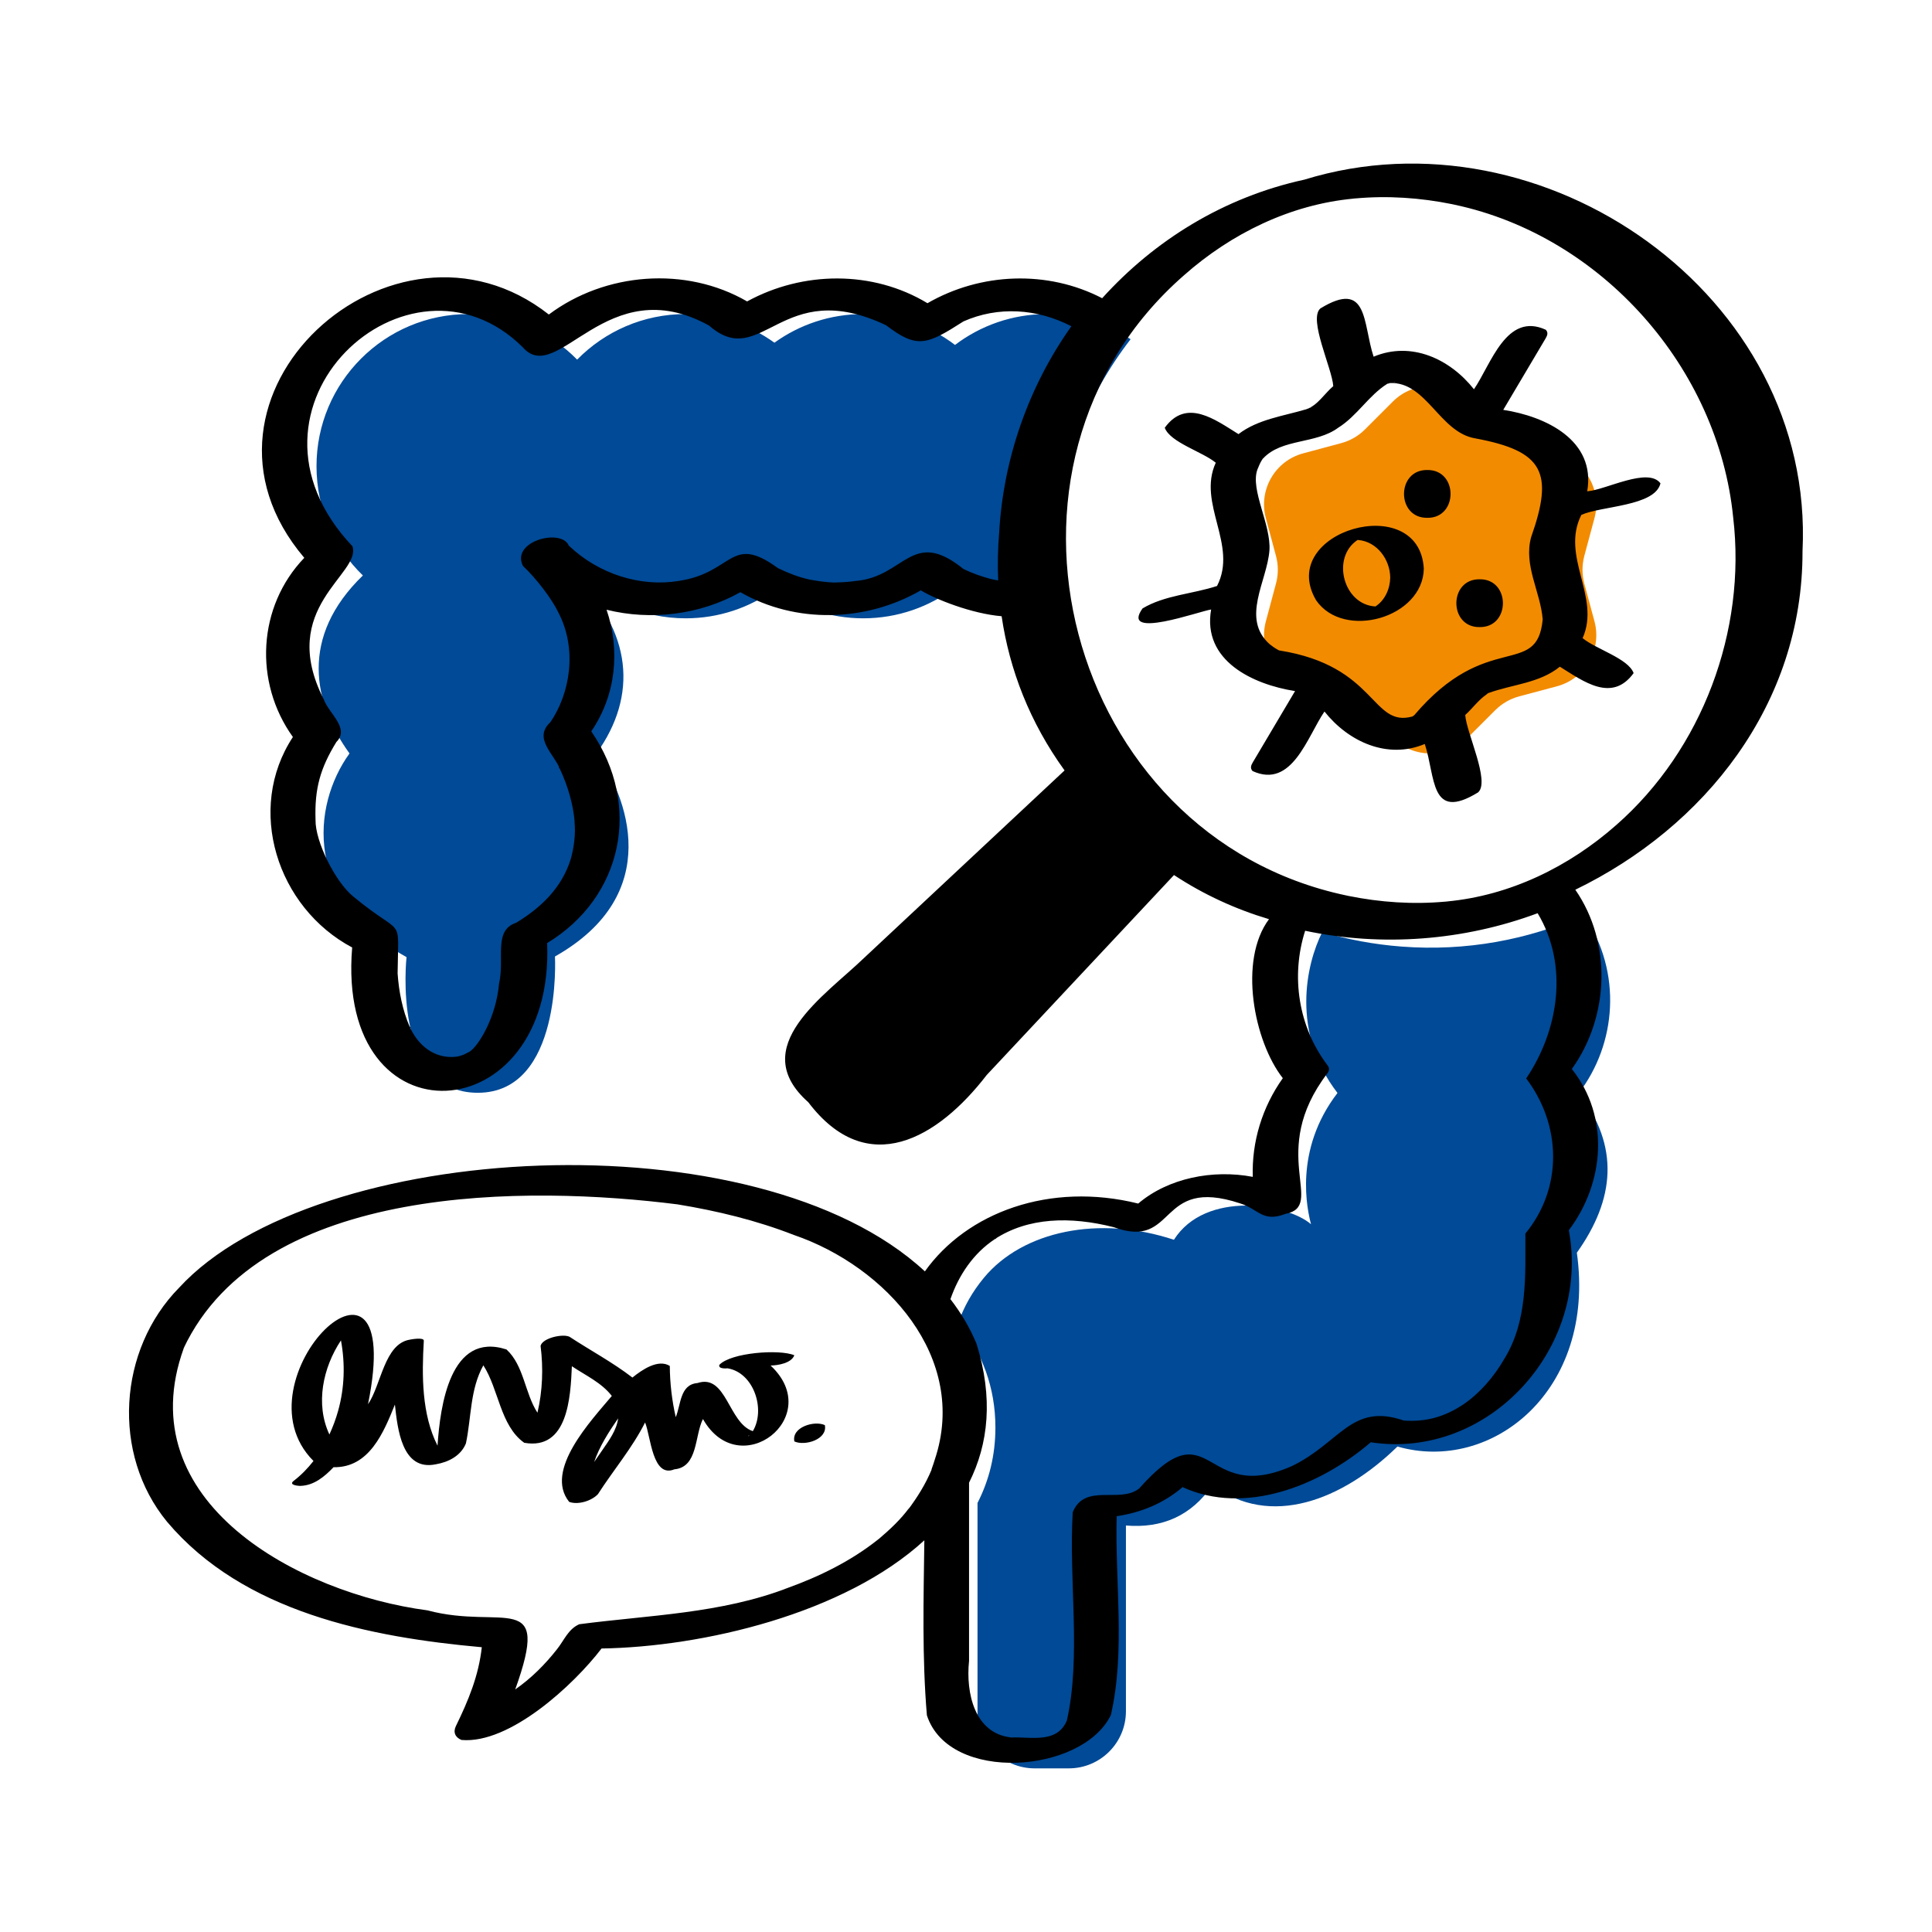
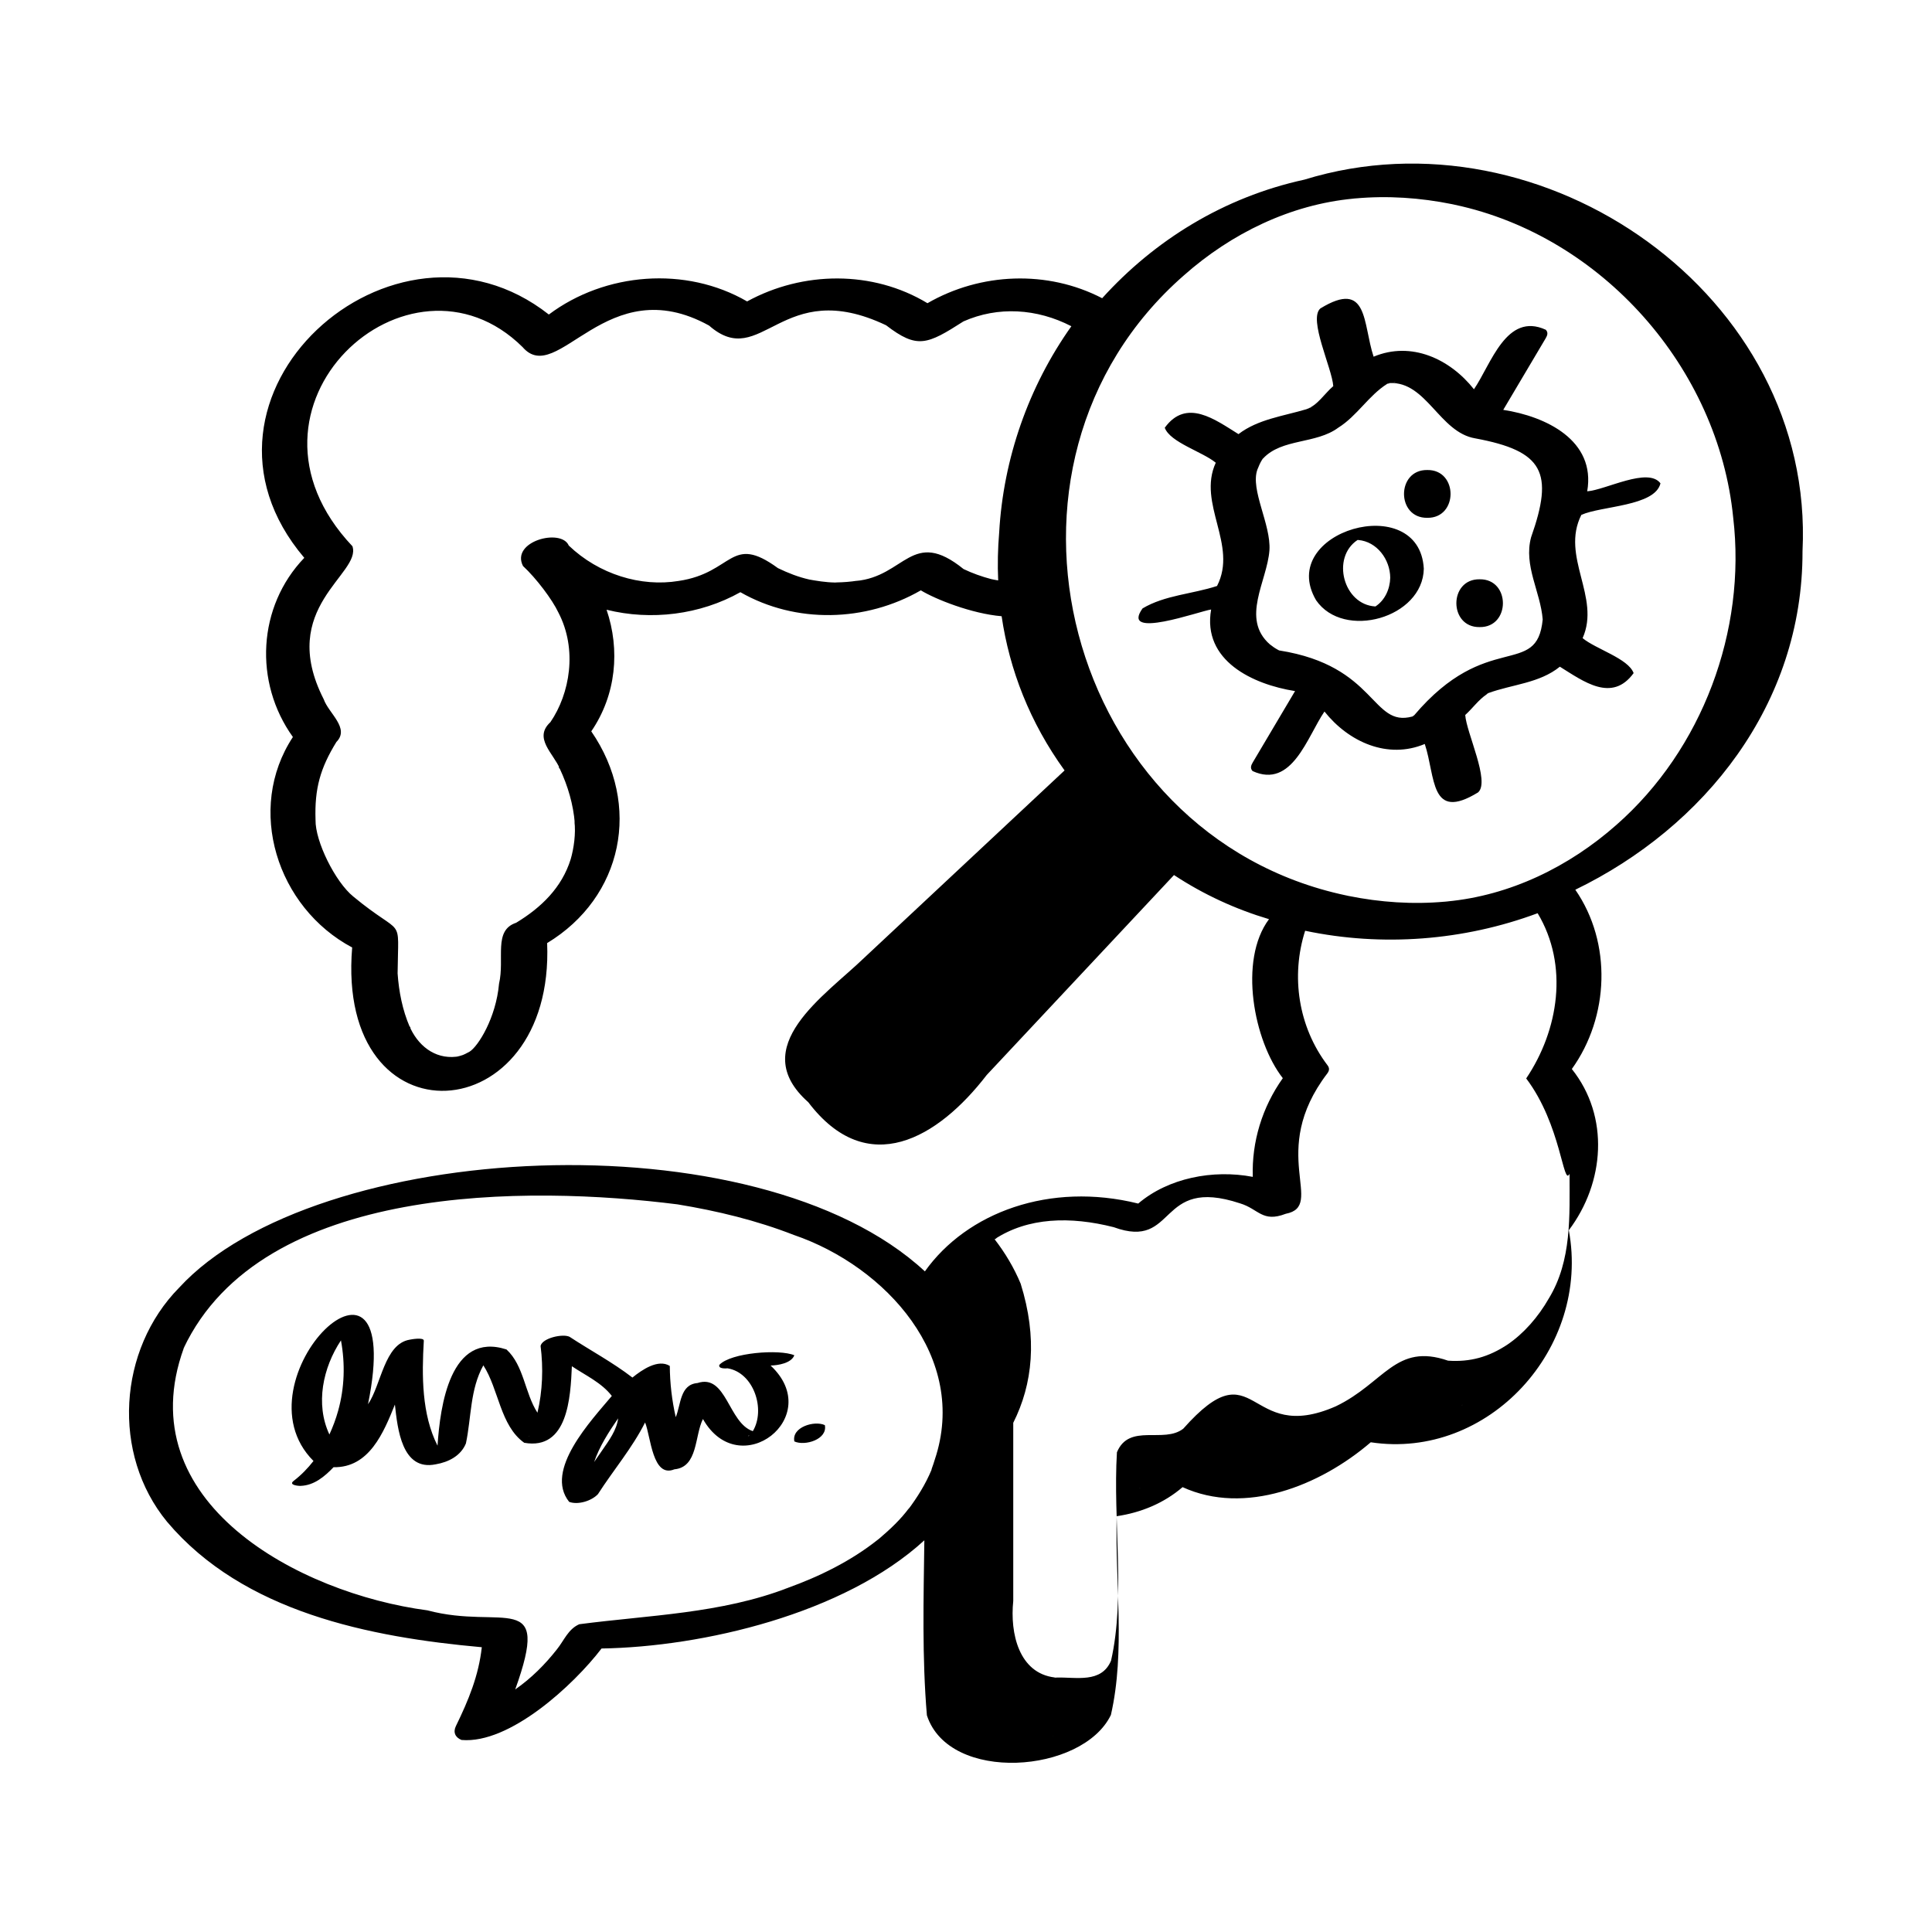
<svg xmlns="http://www.w3.org/2000/svg" version="1.1" id="Design" x="0px" y="0px" viewBox="0 0 500 500" style="enable-background:new 0 0 500 500;" xml:space="preserve">
  <style type="text/css"> .st0{fill:#004A97;} .st1{fill:#F38B00;} </style>
  <g id="_x30_2_00000013177537336601026000000013842165112324577205_">
    <g id="_x30_2">
      <g>
-         <path class="st0" d="M247.16,152.03c-6.6,5.01-14.84,7.99-23.76,7.99c-8.58,0-16.51-2.75-22.98-7.41 c-6.47,4.66-14.4,7.41-22.98,7.41c-11,0-20.94-4.52-28.08-11.79c-0.23,0.24-0.47,0.47-0.71,0.7c14.85,14.38,16.55,31,5.71,46.06 c7.84,10.88,17.88,36.37-10.74,52.55c0,0,1.96,35.27-19.97,35.27c-22.37,0-18.44-35.11-18.44-35.11 c-26.59-14.75-24.59-39.07-14.76-52.71c-9.4-13.05-13.03-30.09,3.46-46.06c-7.39-7.16-12-17.18-12-28.28 c0-21.74,17.63-39.37,39.37-39.37c11,0,20.94,4.52,28.08,11.79c7.14-7.27,17.08-11.79,28.08-11.79c8.58,0,16.51,2.75,22.98,7.41 c6.47-4.66,14.4-7.41,22.98-7.41c8.93,0,17.16,2.98,23.76,7.99c6.6-5.01,14.84-7.99,23.76-7.99c8.01,0,15.46,2.4,21.68,6.51 c-11.25,14.58-18.51,32.5-20.02,52.23c-0.52,6.77-0.33,13.44,0.5,19.93c-0.72,0.04-1.44,0.06-2.17,0.06 C262,160.01,253.77,157.04,247.16,152.03z M408.6,282.87c9.65-12.56,11.43-31.21,1.27-46.04c-14.34,6.39-30.43,9.42-47.18,8.14 c-7.08-0.54-13.93-1.83-20.48-3.77c-4.22,8.36-8.15,25.94,3.93,41.66c-11.42,14.86-7.79,30.38-6.85,33.97 c-6.1-5.33-27.3-8.88-35.48,4.02c-19.44-6.42-39.09-2.27-49.12,9.77c-3.1,3.72-5.26,7.65-6.67,11.68 c6.15,7.7,9.59,16.76,9.59,27.15c0,7.13-1.62,13.64-4.63,19.51v53.9c0,8.17,6.62,14.79,14.79,14.79h8.83 c8.17,0,14.79-6.62,14.79-14.79v-48.06c9.3,0.77,16.9-2.45,22.38-10.46c14.98,11.21,33.62,3.96,47.89-9.98 c24.26,6.99,51.46-14.3,46.43-50.16C417.91,310.39,419.24,296.72,408.6,282.87z" />
-       </g>
+         </g>
      <g>
-         <path class="st1" d="M412.65,160.82c1.96,7.31-2.39,14.83-9.7,16.78l-2.12,0.57l-7.7,2.06c-2.32,0.62-4.44,1.85-6.14,3.54 l-7.19,7.19c-2.67,2.67-6.18,4.02-9.68,4.02c-3.51,0-7.01-1.35-9.68-4.02l-7.19-7.19c-1.7-1.69-3.82-2.92-6.14-3.54l-7.71-2.06 l-2.12-0.57c-7.31-1.96-11.64-9.47-9.68-16.78l2.63-9.82c0.32-1.17,0.47-2.36,0.47-3.54c0-1.2-0.16-2.4-0.47-3.55l-2.63-9.82 c-1.96-7.31,2.38-14.82,9.68-16.77l2.13-0.57l7.7-2.07c2.32-0.62,4.44-1.84,6.14-3.54l7.19-7.19c2.67-2.68,6.17-4.02,9.68-4.02 c3.5,0,7.01,1.34,9.68,4.02l7.19,7.19c1.7,1.7,3.82,2.92,6.14,3.54l7.69,2.07l2.13,0.57c7.31,1.96,11.65,9.46,9.7,16.77 l-2.64,9.82c-0.3,1.16-0.46,2.36-0.46,3.55c0,1.19,0.16,2.38,0.46,3.54L412.65,160.82z" />
-       </g>
+         </g>
    </g>
-     <path id="_x30_2_00000033364655767897484970000005112622942547429303_" d="M119.8,273.01C120.52,272.67,120.23,272.83,119.8,273.01 L119.8,273.01z M261.86,449.66c-0.09-0.02-0.22-0.03-0.34-0.02C261.64,449.66,261.75,449.66,261.86,449.66z M118.42,273.36 C117.76,273.41,118.01,273.41,118.42,273.36L118.42,273.36z M382.93,149.92c-8.03-0.12-8.03,12.49,0,12.37 C390.96,162.41,390.96,149.8,382.93,149.92z M466.49,142.66c0.09,39.66-25.38,71.39-58.8,87.6c9.53,13.77,8.78,32.92-0.9,46.4 c9.82,12.3,8.5,29.43-0.78,41.72c5.69,30.63-20.89,59.5-51.26,54.88c-13.21,11.34-32.6,18.97-48.7,11.61 c-4.81,4.14-10.75,6.6-17.05,7.52c-0.46,17.12,2.28,34.89-1.5,51.44c-7.33,15.19-41.9,17.75-47.62,0.09 c-1.27-14.98-0.86-30.15-0.66-45.29c-20.8,19.07-57.38,27.58-83.54,28c-7.21,9.44-23.78,24.77-36.24,23.67 c-1.65-0.66-2.22-2.02-1.45-3.6c3.28-6.72,5.89-13.06,6.7-20.4c-29.08-2.61-61.72-9.09-81.45-32.46 c-14.43-17.54-12.7-44.54,3.14-60.61c35.13-38.19,149.37-44.61,192.98-4.2c10.88-15.28,32.34-23.23,55.21-17.55 c7.76-6.61,19.34-8.88,29.65-6.91c-0.3-9.06,2.44-18.04,7.77-25.54c-7.49-9.56-11.54-30.5-3.57-41.15 c-8.56-2.55-16.85-6.32-24.59-11.42c-16.16,17.25-32.32,34.5-48.47,51.75c-12.61,16.38-30.88,27.19-46.18,7.04 c-16.16-14.32,4.37-27.59,14.51-37.4c17.27-16.15,34.55-32.3,51.82-48.46c-8.99-12.42-14.26-26.05-16.29-39.91 c-7.75-0.65-17.14-4.4-20.91-6.7c-14.26,8.22-32.35,8.69-46.7,0.48c-10.45,5.86-23.12,7.4-34.63,4.54 c3.53,10.36,2.51,22.02-3.96,31.47c13.14,19.07,8.19,42.93-11.42,54.8c1.98,48.88-54.74,52.65-50.46,1.14 c-19.45-10.34-27.6-35.84-15.34-54.47c-10.17-14.18-9.14-33.79,2.95-46.37c-35.49-41.78,23.06-94.59,63.29-62.97 c14.58-10.93,35.46-12.58,51.31-3.39c14.44-7.9,32.51-8.1,46.68,0.46c13.76-7.94,31.05-8.64,45.21-1.29 c13.51-14.95,31.44-26.14,52.34-30.69C399.46,27.43,469.76,76.43,466.49,142.66z M277.27,84.43c-8.94-4.61-18.99-5.21-27.93-1.25 c-9.43,6.03-11.95,7.19-20.02,1c-27.19-12.93-32.14,12.03-45.81,0.08c-26.59-14.7-39.19,16.11-48.27,5.56 c-29.38-29.06-78.23,15.38-44.03,51.55c2.44,7.2-19.57,15.78-7.44,39.58c1.29,3.67,6.83,7.51,3.29,11.07 c-4.17,6.78-5.67,12.04-5.4,20.16c-0.11,5.57,5.14,16.1,9.78,19.85c13.28,10.99,11.61,4.3,11.46,19.89 c0.33,4.72,1.26,9.48,3.13,13.81c-0.01-0.16,0.2,0.04,0.23,0.5c-0.08-0.13-0.13-0.27-0.19-0.42c0.07,0.15,0.13,0.31,0.2,0.46 c0-0.02,0-0.03-0.01-0.05c2.44,5.02,7.07,8.27,12.88,7.09c-0.32,0.02-0.55,0.04-0.72,0.05c0.51-0.05,0.91-0.15,1.38-0.35 c-0.16,0.07-0.37,0.17-0.63,0.3c0.81-0.32,1.58-0.71,2.34-1.13c2.24-1.37,6.86-8.76,7.64-17.59c1.53-6.54-1.56-13.79,4.43-15.78 c6.5-3.94,11.82-9.08,14.12-16.46c0.81-2.78,1.36-6.67,0.96-9.8c-0.01-0.1,0.02,0,0.1,0.5c-0.39-4.87-1.79-9.63-3.86-14.05 c0.01,0.01,0.02,0.02,0.03,0.02c-1.67-4.06-6.96-7.99-2.49-12.12c5.03-7.34,7.08-18.81,2.06-28.4c-1.55-3.3-5.69-8.82-9.15-12.02 c-3.25-6.39,9.9-9.86,11.85-5.29c7.79,7.46,18.68,10.76,28.41,9.16c14.28-2.09,13.35-12.35,25.72-3.32 c2.59,1.25,5.31,2.33,8.13,2.95c-0.42-0.07-0.54-0.09-0.49-0.08c2.35,0.42,4.76,0.83,7.13,0.85c-1.48,0.11,0.13-0.01,0.46-0.02 c1.77-0.03,3.54-0.17,5.28-0.44c0.67-0.11,0.55-0.09-0.34,0.06c12.74-1.11,14.5-13.89,27.87-3.08c2.3,1.1,4.72,1.96,7.19,2.61 c-0.01,0-0.01,0-0.02-0.01c0.59,0.14,1.19,0.24,1.79,0.34c-0.19-4.15-0.09-8.3,0.26-12.42 C259.66,118.73,266.18,100.05,277.27,84.43z M61.42,330.56C61.77,330.3,61.64,330.39,61.42,330.56L61.42,330.56z M53.49,338.53 c0.23-0.26,0.52-0.68,0.11-0.15C53.57,338.43,53.53,338.48,53.49,338.53z M234.97,390.76c2.44-3.27,4.53-6.59,6.12-10.4 c-0.03,0.03-0.04-0.05,0.09-0.4c0.27-0.73,0.52-1.47,0.74-2.21c8.85-26.4-12.68-50-36.46-58.14c0.01,0,0.01,0.01,0.02,0.01 c-9.7-3.79-19.88-6.25-30.13-7.93c-38.33-4.85-107.54-5.73-127.84,37.26c0.02-0.02,0.03-0.03,0.05-0.05 c-14.42,39.83,29.8,63.48,63.07,67.86c19.52,5.21,32.14-5.79,22.71,20.46c4.1-2.84,7.7-6.44,10.77-10.35 c1.87-2.31,2.9-5.24,5.8-6.52c18.05-2.37,36.73-2.74,54.05-9.43c-0.07,0.02-0.12,0.04-0.18,0.06c8.32-3,16.37-6.95,23.32-12.45 c0.11-0.08,0.3-0.22,0.41-0.32c0,0,0.01-0.01,0.01-0.01c0.05-0.04,0.1-0.07,0.15-0.11c-0.05,0.04-0.08,0.06-0.12,0.09 c2.79-2.37,5.58-4.99,7.73-7.92C235.34,390.2,235.27,390.31,234.97,390.76z M271.47,449.72 C271.46,449.72,271.46,449.72,271.47,449.72c-0.03,0.01-0.06,0.02-0.07,0.03C271.42,449.74,271.44,449.73,271.47,449.72z M272.62,449.19c-0.08,0.05-0.14,0.09-0.12,0.1C272.54,449.26,272.58,449.22,272.62,449.19z M291.78,386.62 c-0.13,0.03-0.23,0.05-0.33,0.06C291.59,386.66,291.7,386.64,291.78,386.62z M294.77,385.25c0.03-0.02,0.06-0.03,0.09-0.05 C295.34,384.92,295.01,385.07,294.77,385.25z M394.98,279.1c8.4-12.49,11.06-29.26,2.96-42.76c-19.14,7.12-40.2,8.74-60.17,4.54 c-3.74,11.71-1.79,24.84,5.79,34.81c0.55,0.73,0.5,1.37-0.06,2.12c-15.6,20.44-0.24,34.29-10.76,36.32 c-6.07,2.34-6.98-1.25-11.84-2.71c-21.6-7.14-16.17,12.2-32.68,6.17c-11.21-2.84-22.2-2.57-30.86,3.15 c0.02-0.01,0.03-0.01,0.05-0.02c-5.43,3.61-9.24,9.16-11.44,15.5c2.74,3.55,5.02,7.37,6.74,11.5c4.39,14.05,3.12,25.98-1.92,36 c0,15.37,0,30.74,0,46.11c-0.88,8.4,1.48,18.71,10.75,19.8c-0.04,0-0.08,0.01-0.11,0.02c0.12-0.02,0.77,0.07,0.45,0 c5.19-0.16,11.7,1.57,14.22-4.37c3.76-16.55,0.46-36.31,1.52-53.93c3.18-7.65,12.11-2.16,17.17-6.11 c19.12-21.53,16.21,4.42,39.48-5.79c12.59-6.04,15.46-16.51,29.05-11.81c5.75,0.39,10.51-0.93,15.49-4.24 c-0.05,0.03-0.09,0.05-0.13,0.08c4.17-2.82,7.95-7.09,10.73-11.97c5.98-9.82,5.34-21.48,5.35-32.25 C404.55,307.33,404.06,291.11,394.98,279.1z M448.55,133.95c-3.84-38.72-33.96-72.84-72.06-80.96c-0.01,0-0.06-0.01-0.12-0.03 c-0.11-0.02-0.22-0.05-0.34-0.07c-0.18-0.04-0.35-0.08-0.53-0.12c0.12,0.03,0.22,0.05,0.31,0.07c-8.24-1.67-16.71-2.25-25.09-1.48 c1.66-0.16-0.74,0.06-1.12,0.1c0.28-0.02,0.51-0.04,0.72-0.06c-16.37,1.52-31.68,9.02-43.91,19.85 c-56.13,49.06-30.66,145.14,41.99,160.49c0.01,0,0.01,0,0.01,0c0.02,0,0.03,0.01,0.05,0.01c0.27,0.06,0.54,0.12,0.81,0.18 c-0.12-0.03-0.22-0.05-0.31-0.07c8.24,1.67,16.71,2.25,25.09,1.48c-1.66,0.16,0.74-0.06,1.12-0.1c-0.28,0.02-0.51,0.04-0.72,0.06 c16.37-1.52,31.68-9.02,43.91-19.85C440.54,193.96,452,163.24,448.55,133.95z M257.81,320.48c-0.14,0.08-0.28,0.15-0.41,0.24 C257.85,320.58,257.93,320.46,257.81,320.48z M429.73,125.09c-1.45,5.97-15.26,5.81-20.48,8.16c-5.43,10.81,5.07,21.23,0.33,31.9 c3.41,2.83,11.83,5.27,13.2,9.05c-5.63,7.75-13.05,2.08-19.09-1.66c-5.27,4.28-12.33,4.57-18.48,6.82 c0.03-0.03,0.05-0.06,0.08-0.09c-0.06,0.12-0.69,0.34-0.5,0.4c-2.15,1.43-3.67,3.63-5.59,5.37c0.31,4.63,6.49,17.23,3.33,20.03 c-12.52,7.67-10.96-3.99-13.8-12.53c-9.59,4.02-19.68-0.49-25.96-8.4c-4.45,6.5-8.37,20.09-18.6,15.41 c-0.68-0.72-0.41-1.47,0.03-2.21c3.65-6.16,7.31-12.33,10.96-18.49c-10.93-1.72-24.05-7.87-21.72-21.11 c-2.86,0.38-23.65,7.96-17.75-0.28c5.74-3.44,12.96-3.73,19.28-5.81c5.47-10.66-5.19-21.29-0.33-31.9 c-3.41-2.83-11.82-5.26-13.2-9.05c5.62-7.74,13.04-2.09,19.08,1.65c5.02-3.86,11.62-4.66,17.56-6.44c2.92-0.99,4.66-4.02,6.97-5.98 c-0.31-4.65-6.5-17.29-3.35-20.1c12.5-7.65,10.95,3.94,13.79,12.48c9.75-4.08,19.73,0.55,25.97,8.43 c4.44-6.49,8.37-20.07,18.59-15.4c0.68,0.72,0.41,1.47-0.03,2.21c-3.66,6.17-7.32,12.35-10.98,18.52 c10.98,1.68,24.01,7.85,21.73,21.08C415.53,126.81,426.52,120.79,429.73,125.09z M360.63,98.93c0.22,0.01,0.53,0.03,0.53,0.03 C361.09,98.89,360.87,98.9,360.63,98.93z M338.95,105.64c0.15-0.01,0.33-0.12,0.52-0.26C339.29,105.47,338.97,105.63,338.95,105.64 z M338.58,105.76c0.15-0.04,0.28-0.08,0.28-0.08C338.85,105.66,338.73,105.7,338.58,105.76z M362.4,185.87c0,0-0.13-0.02-0.26-0.04 C362.28,185.87,362.39,185.89,362.4,185.87z M399.25,160.31c-0.57-7.19-4.98-13.88-3.01-21.25c5.93-16.78,3.23-22.33-14.44-25.61 c-9.27-1.54-12.62-14.75-22.15-14.32c-0.12-0.07-0.57,0.22-0.77,0.22c0.05,0,0.09-0.01,0.13-0.01c-4.79,3-7.82,8.33-12.66,11.34 c-5.75,4.29-14.59,2.74-19.45,7.96c-0.02-0.16-0.24,0.33-0.33,0.37c0.02-0.01,0.04-0.02,0.06-0.04c-0.51,0.81-0.87,1.68-1.22,2.56 c-1.89,5.22,3.56,14.22,3.12,20.89c-0.6,8.04-7.47,17.64,0.1,24.34c-0.02-0.02-0.02-0.03-0.04-0.04c0.69,0.56,1.41,1.06,2.2,1.48 c-0.33-0.09,0.26,0.11,0.34,0.18c0-0.01-0.01-0.03-0.03-0.04c25.25,4,23.8,20.01,34.43,17.09c-0.03,0.04-0.07,0.07-0.1,0.11 c0.08-0.14,0.56-0.29,0.53-0.39C384.84,162.86,397.78,175.68,399.25,160.31z M378.42,363.63c0.08-0.05,0.16-0.1,0.23-0.15 C377.81,363.97,378.11,363.82,378.42,363.63z M369.38,121.64c-8.03-0.12-8.03,12.49,0,12.37 C377.41,134.13,377.41,121.52,369.38,121.64z M326.91,118.62c-0.09,0.14-0.2,0.23-0.28,0.33 C326.83,118.84,326.91,118.68,326.91,118.62z M348.41,231.73c0.02,0,0.04,0.01,0.06,0.01c0.17,0.04,0.33,0.08,0.5,0.11 C348.2,231.68,348.2,231.68,348.41,231.73z M385.2,179.36c-0.14,0.09-0.25,0.21-0.42,0.3C384.84,179.67,385.01,179.58,385.2,179.36 z M359.66,99.12c-0.2,0.06-0.43,0.12-0.64,0.21C359.54,99.28,359.72,99.15,359.66,99.12z M331,168.29c0.03,0.01,0.07,0.02,0.1,0.03 c-0.06-0.05-0.21-0.11-0.31-0.14C330.86,168.21,330.93,168.25,331,168.29z M144.9,199c-0.04-0.09-0.08-0.19-0.13-0.29 C144.52,198.17,144.47,198.62,144.9,199z M368.48,147.18c-0.23,12.76-20.75,18.53-27.88,8.16 C330.17,137.51,367.37,126.76,368.48,147.18z M355.96,156.95C355.96,156.95,355.96,156.95,355.96,156.95 C356.04,156.9,356.08,156.88,355.96,156.95z M359.79,149.51c-0.03-4.73-3.45-9.36-8.28-9.76c0.04,0-0.06,0-0.18,0 c-6.89,4.56-3.65,16.77,4.63,17.2C358.45,155.33,359.73,152.39,359.79,149.51z M376.03,52.89c-0.07-0.02-0.14-0.03-0.22-0.05 c0.56,0.13,0.71,0.16,0.67,0.15C376.33,52.96,376.18,52.92,376.03,52.89z M350.4,51.38c-0.03,0-0.05,0.01-0.08,0.01 c0.15-0.01,0.29-0.03,0.4-0.04C350.62,51.37,350.51,51.38,350.4,51.38z M365.53,185.41c0.14-0.08,0.26-0.19,0.42-0.27 C365.95,185.09,365.79,185.14,365.53,185.41z M328.33,166.44c0.09,0.09,0.17,0.18,0.26,0.26 C328.32,166.4,328.28,166.38,328.33,166.44z M205.58,373.04c2.71,1.26,8.65-0.52,7.89-4.22 C210.76,367.56,204.82,369.34,205.58,373.04z M203.34,411.14c0.15-0.05,0.31-0.11,0.46-0.16 C202.63,411.35,202.96,411.26,203.34,411.14z M199.43,353.4c14.25,13.29-8.06,30.53-17.51,13.84c-2.19,4.39-1.25,12.44-7.39,13.02 c-5.69,2.34-6.1-8.49-7.58-12.13c-3.33,6.62-8.21,12.33-12.2,18.55c-1.64,1.76-5.15,2.85-7.45,2c-6.56-8.16,5.78-21.12,11.04-27.41 c-2.66-3.45-6.8-5.31-10.34-7.69c-0.35,7.99-1.02,21.81-12.33,19.81c-6.23-4.43-6.58-13.87-10.58-20.04 c-3.47,6.25-3.09,13.48-4.51,20.2c-1.31,3.22-4.51,4.85-7.81,5.41c-8.79,1.82-9.88-9.25-10.57-15.46 c-2.91,7.21-6.63,16.39-15.88,16.21c-2.28,2.39-5.02,4.71-8.49,4.83c-0.57,0.04-3.27-0.19-1.83-1.29c1.94-1.49,3.64-3.24,5.13-5.15 c-21.09-21.06,24.26-64.76,14.11-14.68c3.42-4.99,4.21-15.6,10.77-16.71c0.26-0.06,3.78-0.72,3.67,0.3 c-0.52,8.97-0.57,18.96,3.55,27.13c0.68-10.24,3.25-29.64,17.85-24.9c4.54,4.19,4.71,11.27,8.01,16.37 c1.33-5.65,1.54-11.54,0.81-17.29c0.45-2.04,5.75-3.22,7.5-2.36c5.41,3.55,11.13,6.59,16.27,10.55c2.45-1.99,6.65-4.89,9.67-3.01 c0.03,4.47,0.55,8.92,1.54,13.26c1.37-3.31,1.07-8.44,5.62-8.83c7.52-2.5,7.98,10.35,14.33,12.45c3.36-5.6,0.26-15.12-6.52-16.26 c-0.54,0.04-2.48,0.16-2.14-0.9c2.99-3.18,15.57-4.11,19.4-2.48C204.8,352.79,201.41,353.35,199.43,353.4z M88.24,346.89 c-4.67,7.04-6.69,16.47-2.99,24.36c0.91-1.99,1.68-4.04,2.26-6.14C89.17,359.17,89.36,352.96,88.24,346.89z M111.64,376.93 c-0.01,0-0.01,0-0.02,0.01C111.64,376.94,111.64,376.94,111.64,376.93C111.64,376.93,111.64,376.93,111.64,376.93z M115.49,375.97 C115.6,375.97,115.64,375.97,115.49,375.97L115.49,375.97z M123.39,351.64c-0.07-0.05-0.11-0.07-0.05,0.01 C123.34,351.65,123.36,351.65,123.39,351.64z M137.05,371.55C136.73,371.74,136.83,371.79,137.05,371.55L137.05,371.55z M159.97,367.07c-2.42,3.51-4.82,7.24-6.21,11.3c0.7-1.01,1.39-2.02,2.09-3.03C157.58,372.83,159.61,370.09,159.97,367.07z M194.02,371.4C193.33,371.68,193.51,371.86,194.02,371.4L194.02,371.4z M47.58,348.9C47.78,348.71,47.68,348.63,47.58,348.9 L47.58,348.9z M227.12,398.52c0.14-0.11,0.28-0.21,0.42-0.32c0.01-0.01,0.02-0.02,0.03-0.02 C226.95,398.64,226.96,398.64,227.12,398.52z" />
+     <path id="_x30_2_00000033364655767897484970000005112622942547429303_" d="M119.8,273.01C120.52,272.67,120.23,272.83,119.8,273.01 L119.8,273.01z M261.86,449.66c-0.09-0.02-0.22-0.03-0.34-0.02C261.64,449.66,261.75,449.66,261.86,449.66z M118.42,273.36 C117.76,273.41,118.01,273.41,118.42,273.36L118.42,273.36z M382.93,149.92c-8.03-0.12-8.03,12.49,0,12.37 C390.96,162.41,390.96,149.8,382.93,149.92z M466.49,142.66c0.09,39.66-25.38,71.39-58.8,87.6c9.53,13.77,8.78,32.92-0.9,46.4 c9.82,12.3,8.5,29.43-0.78,41.72c5.69,30.63-20.89,59.5-51.26,54.88c-13.21,11.34-32.6,18.97-48.7,11.61 c-4.81,4.14-10.75,6.6-17.05,7.52c-0.46,17.12,2.28,34.89-1.5,51.44c-7.33,15.19-41.9,17.75-47.62,0.09 c-1.27-14.98-0.86-30.15-0.66-45.29c-20.8,19.07-57.38,27.58-83.54,28c-7.21,9.44-23.78,24.77-36.24,23.67 c-1.65-0.66-2.22-2.02-1.45-3.6c3.28-6.72,5.89-13.06,6.7-20.4c-29.08-2.61-61.72-9.09-81.45-32.46 c-14.43-17.54-12.7-44.54,3.14-60.61c35.13-38.19,149.37-44.61,192.98-4.2c10.88-15.28,32.34-23.23,55.21-17.55 c7.76-6.61,19.34-8.88,29.65-6.91c-0.3-9.06,2.44-18.04,7.77-25.54c-7.49-9.56-11.54-30.5-3.57-41.15 c-8.56-2.55-16.85-6.32-24.59-11.42c-16.16,17.25-32.32,34.5-48.47,51.75c-12.61,16.38-30.88,27.19-46.18,7.04 c-16.16-14.32,4.37-27.59,14.51-37.4c17.27-16.15,34.55-32.3,51.82-48.46c-8.99-12.42-14.26-26.05-16.29-39.91 c-7.75-0.65-17.14-4.4-20.91-6.7c-14.26,8.22-32.35,8.69-46.7,0.48c-10.45,5.86-23.12,7.4-34.63,4.54 c3.53,10.36,2.51,22.02-3.96,31.47c13.14,19.07,8.19,42.93-11.42,54.8c1.98,48.88-54.74,52.65-50.46,1.14 c-19.45-10.34-27.6-35.84-15.34-54.47c-10.17-14.18-9.14-33.79,2.95-46.37c-35.49-41.78,23.06-94.59,63.29-62.97 c14.58-10.93,35.46-12.58,51.31-3.39c14.44-7.9,32.51-8.1,46.68,0.46c13.76-7.94,31.05-8.64,45.21-1.29 c13.51-14.95,31.44-26.14,52.34-30.69C399.46,27.43,469.76,76.43,466.49,142.66z M277.27,84.43c-8.94-4.61-18.99-5.21-27.93-1.25 c-9.43,6.03-11.95,7.19-20.02,1c-27.19-12.93-32.14,12.03-45.81,0.08c-26.59-14.7-39.19,16.11-48.27,5.56 c-29.38-29.06-78.23,15.38-44.03,51.55c2.44,7.2-19.57,15.78-7.44,39.58c1.29,3.67,6.83,7.51,3.29,11.07 c-4.17,6.78-5.67,12.04-5.4,20.16c-0.11,5.57,5.14,16.1,9.78,19.85c13.28,10.99,11.61,4.3,11.46,19.89 c0.33,4.72,1.26,9.48,3.13,13.81c-0.01-0.16,0.2,0.04,0.23,0.5c-0.08-0.13-0.13-0.27-0.19-0.42c0.07,0.15,0.13,0.31,0.2,0.46 c0-0.02,0-0.03-0.01-0.05c2.44,5.02,7.07,8.27,12.88,7.09c-0.32,0.02-0.55,0.04-0.72,0.05c0.51-0.05,0.91-0.15,1.38-0.35 c-0.16,0.07-0.37,0.17-0.63,0.3c0.81-0.32,1.58-0.71,2.34-1.13c2.24-1.37,6.86-8.76,7.64-17.59c1.53-6.54-1.56-13.79,4.43-15.78 c6.5-3.94,11.82-9.08,14.12-16.46c0.81-2.78,1.36-6.67,0.96-9.8c-0.01-0.1,0.02,0,0.1,0.5c-0.39-4.87-1.79-9.63-3.86-14.05 c0.01,0.01,0.02,0.02,0.03,0.02c-1.67-4.06-6.96-7.99-2.49-12.12c5.03-7.34,7.08-18.81,2.06-28.4c-1.55-3.3-5.69-8.82-9.15-12.02 c-3.25-6.39,9.9-9.86,11.85-5.29c7.79,7.46,18.68,10.76,28.41,9.16c14.28-2.09,13.35-12.35,25.72-3.32 c2.59,1.25,5.31,2.33,8.13,2.95c-0.42-0.07-0.54-0.09-0.49-0.08c2.35,0.42,4.76,0.83,7.13,0.85c-1.48,0.11,0.13-0.01,0.46-0.02 c1.77-0.03,3.54-0.17,5.28-0.44c0.67-0.11,0.55-0.09-0.34,0.06c12.74-1.11,14.5-13.89,27.87-3.08c2.3,1.1,4.72,1.96,7.19,2.61 c-0.01,0-0.01,0-0.02-0.01c0.59,0.14,1.19,0.24,1.79,0.34c-0.19-4.15-0.09-8.3,0.26-12.42 C259.66,118.73,266.18,100.05,277.27,84.43z M61.42,330.56C61.77,330.3,61.64,330.39,61.42,330.56L61.42,330.56z M53.49,338.53 c0.23-0.26,0.52-0.68,0.11-0.15C53.57,338.43,53.53,338.48,53.49,338.53z M234.97,390.76c2.44-3.27,4.53-6.59,6.12-10.4 c-0.03,0.03-0.04-0.05,0.09-0.4c0.27-0.73,0.52-1.47,0.74-2.21c8.85-26.4-12.68-50-36.46-58.14c0.01,0,0.01,0.01,0.02,0.01 c-9.7-3.79-19.88-6.25-30.13-7.93c-38.33-4.85-107.54-5.73-127.84,37.26c0.02-0.02,0.03-0.03,0.05-0.05 c-14.42,39.83,29.8,63.48,63.07,67.86c19.52,5.21,32.14-5.79,22.71,20.46c4.1-2.84,7.7-6.44,10.77-10.35 c1.87-2.31,2.9-5.24,5.8-6.52c18.05-2.37,36.73-2.74,54.05-9.43c-0.07,0.02-0.12,0.04-0.18,0.06c8.32-3,16.37-6.95,23.32-12.45 c0.11-0.08,0.3-0.22,0.41-0.32c0,0,0.01-0.01,0.01-0.01c0.05-0.04,0.1-0.07,0.15-0.11c-0.05,0.04-0.08,0.06-0.12,0.09 c2.79-2.37,5.58-4.99,7.73-7.92C235.34,390.2,235.27,390.31,234.97,390.76z M271.47,449.72 C271.46,449.72,271.46,449.72,271.47,449.72c-0.03,0.01-0.06,0.02-0.07,0.03C271.42,449.74,271.44,449.73,271.47,449.72z M272.62,449.19c-0.08,0.05-0.14,0.09-0.12,0.1C272.54,449.26,272.58,449.22,272.62,449.19z M291.78,386.62 c-0.13,0.03-0.23,0.05-0.33,0.06C291.59,386.66,291.7,386.64,291.78,386.62z M294.77,385.25c0.03-0.02,0.06-0.03,0.09-0.05 C295.34,384.92,295.01,385.07,294.77,385.25z M394.98,279.1c8.4-12.49,11.06-29.26,2.96-42.76c-19.14,7.12-40.2,8.74-60.17,4.54 c-3.74,11.71-1.79,24.84,5.79,34.81c0.55,0.73,0.5,1.37-0.06,2.12c-15.6,20.44-0.24,34.29-10.76,36.32 c-6.07,2.34-6.98-1.25-11.84-2.71c-21.6-7.14-16.17,12.2-32.68,6.17c-11.21-2.84-22.2-2.57-30.86,3.15 c0.02-0.01,0.03-0.01,0.05-0.02c2.74,3.55,5.02,7.37,6.74,11.5c4.39,14.05,3.12,25.98-1.92,36 c0,15.37,0,30.74,0,46.11c-0.88,8.4,1.48,18.71,10.75,19.8c-0.04,0-0.08,0.01-0.11,0.02c0.12-0.02,0.77,0.07,0.45,0 c5.19-0.16,11.7,1.57,14.22-4.37c3.76-16.55,0.46-36.31,1.52-53.93c3.18-7.65,12.11-2.16,17.17-6.11 c19.12-21.53,16.21,4.42,39.48-5.79c12.59-6.04,15.46-16.51,29.05-11.81c5.75,0.39,10.51-0.93,15.49-4.24 c-0.05,0.03-0.09,0.05-0.13,0.08c4.17-2.82,7.95-7.09,10.73-11.97c5.98-9.82,5.34-21.48,5.35-32.25 C404.55,307.33,404.06,291.11,394.98,279.1z M448.55,133.95c-3.84-38.72-33.96-72.84-72.06-80.96c-0.01,0-0.06-0.01-0.12-0.03 c-0.11-0.02-0.22-0.05-0.34-0.07c-0.18-0.04-0.35-0.08-0.53-0.12c0.12,0.03,0.22,0.05,0.31,0.07c-8.24-1.67-16.71-2.25-25.09-1.48 c1.66-0.16-0.74,0.06-1.12,0.1c0.28-0.02,0.51-0.04,0.72-0.06c-16.37,1.52-31.68,9.02-43.91,19.85 c-56.13,49.06-30.66,145.14,41.99,160.49c0.01,0,0.01,0,0.01,0c0.02,0,0.03,0.01,0.05,0.01c0.27,0.06,0.54,0.12,0.81,0.18 c-0.12-0.03-0.22-0.05-0.31-0.07c8.24,1.67,16.71,2.25,25.09,1.48c-1.66,0.16,0.74-0.06,1.12-0.1c-0.28,0.02-0.51,0.04-0.72,0.06 c16.37-1.52,31.68-9.02,43.91-19.85C440.54,193.96,452,163.24,448.55,133.95z M257.81,320.48c-0.14,0.08-0.28,0.15-0.41,0.24 C257.85,320.58,257.93,320.46,257.81,320.48z M429.73,125.09c-1.45,5.97-15.26,5.81-20.48,8.16c-5.43,10.81,5.07,21.23,0.33,31.9 c3.41,2.83,11.83,5.27,13.2,9.05c-5.63,7.75-13.05,2.08-19.09-1.66c-5.27,4.28-12.33,4.57-18.48,6.82 c0.03-0.03,0.05-0.06,0.08-0.09c-0.06,0.12-0.69,0.34-0.5,0.4c-2.15,1.43-3.67,3.63-5.59,5.37c0.31,4.63,6.49,17.23,3.33,20.03 c-12.52,7.67-10.96-3.99-13.8-12.53c-9.59,4.02-19.68-0.49-25.96-8.4c-4.45,6.5-8.37,20.09-18.6,15.41 c-0.68-0.72-0.41-1.47,0.03-2.21c3.65-6.16,7.31-12.33,10.96-18.49c-10.93-1.72-24.05-7.87-21.72-21.11 c-2.86,0.38-23.65,7.96-17.75-0.28c5.74-3.44,12.96-3.73,19.28-5.81c5.47-10.66-5.19-21.29-0.33-31.9 c-3.41-2.83-11.82-5.26-13.2-9.05c5.62-7.74,13.04-2.09,19.08,1.65c5.02-3.86,11.62-4.66,17.56-6.44c2.92-0.99,4.66-4.02,6.97-5.98 c-0.31-4.65-6.5-17.29-3.35-20.1c12.5-7.65,10.95,3.94,13.79,12.48c9.75-4.08,19.73,0.55,25.97,8.43 c4.44-6.49,8.37-20.07,18.59-15.4c0.68,0.72,0.41,1.47-0.03,2.21c-3.66,6.17-7.32,12.35-10.98,18.52 c10.98,1.68,24.01,7.85,21.73,21.08C415.53,126.81,426.52,120.79,429.73,125.09z M360.63,98.93c0.22,0.01,0.53,0.03,0.53,0.03 C361.09,98.89,360.87,98.9,360.63,98.93z M338.95,105.64c0.15-0.01,0.33-0.12,0.52-0.26C339.29,105.47,338.97,105.63,338.95,105.64 z M338.58,105.76c0.15-0.04,0.28-0.08,0.28-0.08C338.85,105.66,338.73,105.7,338.58,105.76z M362.4,185.87c0,0-0.13-0.02-0.26-0.04 C362.28,185.87,362.39,185.89,362.4,185.87z M399.25,160.31c-0.57-7.19-4.98-13.88-3.01-21.25c5.93-16.78,3.23-22.33-14.44-25.61 c-9.27-1.54-12.62-14.75-22.15-14.32c-0.12-0.07-0.57,0.22-0.77,0.22c0.05,0,0.09-0.01,0.13-0.01c-4.79,3-7.82,8.33-12.66,11.34 c-5.75,4.29-14.59,2.74-19.45,7.96c-0.02-0.16-0.24,0.33-0.33,0.37c0.02-0.01,0.04-0.02,0.06-0.04c-0.51,0.81-0.87,1.68-1.22,2.56 c-1.89,5.22,3.56,14.22,3.12,20.89c-0.6,8.04-7.47,17.64,0.1,24.34c-0.02-0.02-0.02-0.03-0.04-0.04c0.69,0.56,1.41,1.06,2.2,1.48 c-0.33-0.09,0.26,0.11,0.34,0.18c0-0.01-0.01-0.03-0.03-0.04c25.25,4,23.8,20.01,34.43,17.09c-0.03,0.04-0.07,0.07-0.1,0.11 c0.08-0.14,0.56-0.29,0.53-0.39C384.84,162.86,397.78,175.68,399.25,160.31z M378.42,363.63c0.08-0.05,0.16-0.1,0.23-0.15 C377.81,363.97,378.11,363.82,378.42,363.63z M369.38,121.64c-8.03-0.12-8.03,12.49,0,12.37 C377.41,134.13,377.41,121.52,369.38,121.64z M326.91,118.62c-0.09,0.14-0.2,0.23-0.28,0.33 C326.83,118.84,326.91,118.68,326.91,118.62z M348.41,231.73c0.02,0,0.04,0.01,0.06,0.01c0.17,0.04,0.33,0.08,0.5,0.11 C348.2,231.68,348.2,231.68,348.41,231.73z M385.2,179.36c-0.14,0.09-0.25,0.21-0.42,0.3C384.84,179.67,385.01,179.58,385.2,179.36 z M359.66,99.12c-0.2,0.06-0.43,0.12-0.64,0.21C359.54,99.28,359.72,99.15,359.66,99.12z M331,168.29c0.03,0.01,0.07,0.02,0.1,0.03 c-0.06-0.05-0.21-0.11-0.31-0.14C330.86,168.21,330.93,168.25,331,168.29z M144.9,199c-0.04-0.09-0.08-0.19-0.13-0.29 C144.52,198.17,144.47,198.62,144.9,199z M368.48,147.18c-0.23,12.76-20.75,18.53-27.88,8.16 C330.17,137.51,367.37,126.76,368.48,147.18z M355.96,156.95C355.96,156.95,355.96,156.95,355.96,156.95 C356.04,156.9,356.08,156.88,355.96,156.95z M359.79,149.51c-0.03-4.73-3.45-9.36-8.28-9.76c0.04,0-0.06,0-0.18,0 c-6.89,4.56-3.65,16.77,4.63,17.2C358.45,155.33,359.73,152.39,359.79,149.51z M376.03,52.89c-0.07-0.02-0.14-0.03-0.22-0.05 c0.56,0.13,0.71,0.16,0.67,0.15C376.33,52.96,376.18,52.92,376.03,52.89z M350.4,51.38c-0.03,0-0.05,0.01-0.08,0.01 c0.15-0.01,0.29-0.03,0.4-0.04C350.62,51.37,350.51,51.38,350.4,51.38z M365.53,185.41c0.14-0.08,0.26-0.19,0.42-0.27 C365.95,185.09,365.79,185.14,365.53,185.41z M328.33,166.44c0.09,0.09,0.17,0.18,0.26,0.26 C328.32,166.4,328.28,166.38,328.33,166.44z M205.58,373.04c2.71,1.26,8.65-0.52,7.89-4.22 C210.76,367.56,204.82,369.34,205.58,373.04z M203.34,411.14c0.15-0.05,0.31-0.11,0.46-0.16 C202.63,411.35,202.96,411.26,203.34,411.14z M199.43,353.4c14.25,13.29-8.06,30.53-17.51,13.84c-2.19,4.39-1.25,12.44-7.39,13.02 c-5.69,2.34-6.1-8.49-7.58-12.13c-3.33,6.62-8.21,12.33-12.2,18.55c-1.64,1.76-5.15,2.85-7.45,2c-6.56-8.16,5.78-21.12,11.04-27.41 c-2.66-3.45-6.8-5.31-10.34-7.69c-0.35,7.99-1.02,21.81-12.33,19.81c-6.23-4.43-6.58-13.87-10.58-20.04 c-3.47,6.25-3.09,13.48-4.51,20.2c-1.31,3.22-4.51,4.85-7.81,5.41c-8.79,1.82-9.88-9.25-10.57-15.46 c-2.91,7.21-6.63,16.39-15.88,16.21c-2.28,2.39-5.02,4.71-8.49,4.83c-0.57,0.04-3.27-0.19-1.83-1.29c1.94-1.49,3.64-3.24,5.13-5.15 c-21.09-21.06,24.26-64.76,14.11-14.68c3.42-4.99,4.21-15.6,10.77-16.71c0.26-0.06,3.78-0.72,3.67,0.3 c-0.52,8.97-0.57,18.96,3.55,27.13c0.68-10.24,3.25-29.64,17.85-24.9c4.54,4.19,4.71,11.27,8.01,16.37 c1.33-5.65,1.54-11.54,0.81-17.29c0.45-2.04,5.75-3.22,7.5-2.36c5.41,3.55,11.13,6.59,16.27,10.55c2.45-1.99,6.65-4.89,9.67-3.01 c0.03,4.47,0.55,8.92,1.54,13.26c1.37-3.31,1.07-8.44,5.62-8.83c7.52-2.5,7.98,10.35,14.33,12.45c3.36-5.6,0.26-15.12-6.52-16.26 c-0.54,0.04-2.48,0.16-2.14-0.9c2.99-3.18,15.57-4.11,19.4-2.48C204.8,352.79,201.41,353.35,199.43,353.4z M88.24,346.89 c-4.67,7.04-6.69,16.47-2.99,24.36c0.91-1.99,1.68-4.04,2.26-6.14C89.17,359.17,89.36,352.96,88.24,346.89z M111.64,376.93 c-0.01,0-0.01,0-0.02,0.01C111.64,376.94,111.64,376.94,111.64,376.93C111.64,376.93,111.64,376.93,111.64,376.93z M115.49,375.97 C115.6,375.97,115.64,375.97,115.49,375.97L115.49,375.97z M123.39,351.64c-0.07-0.05-0.11-0.07-0.05,0.01 C123.34,351.65,123.36,351.65,123.39,351.64z M137.05,371.55C136.73,371.74,136.83,371.79,137.05,371.55L137.05,371.55z M159.97,367.07c-2.42,3.51-4.82,7.24-6.21,11.3c0.7-1.01,1.39-2.02,2.09-3.03C157.58,372.83,159.61,370.09,159.97,367.07z M194.02,371.4C193.33,371.68,193.51,371.86,194.02,371.4L194.02,371.4z M47.58,348.9C47.78,348.71,47.68,348.63,47.58,348.9 L47.58,348.9z M227.12,398.52c0.14-0.11,0.28-0.21,0.42-0.32c0.01-0.01,0.02-0.02,0.03-0.02 C226.95,398.64,226.96,398.64,227.12,398.52z" />
  </g>
</svg>